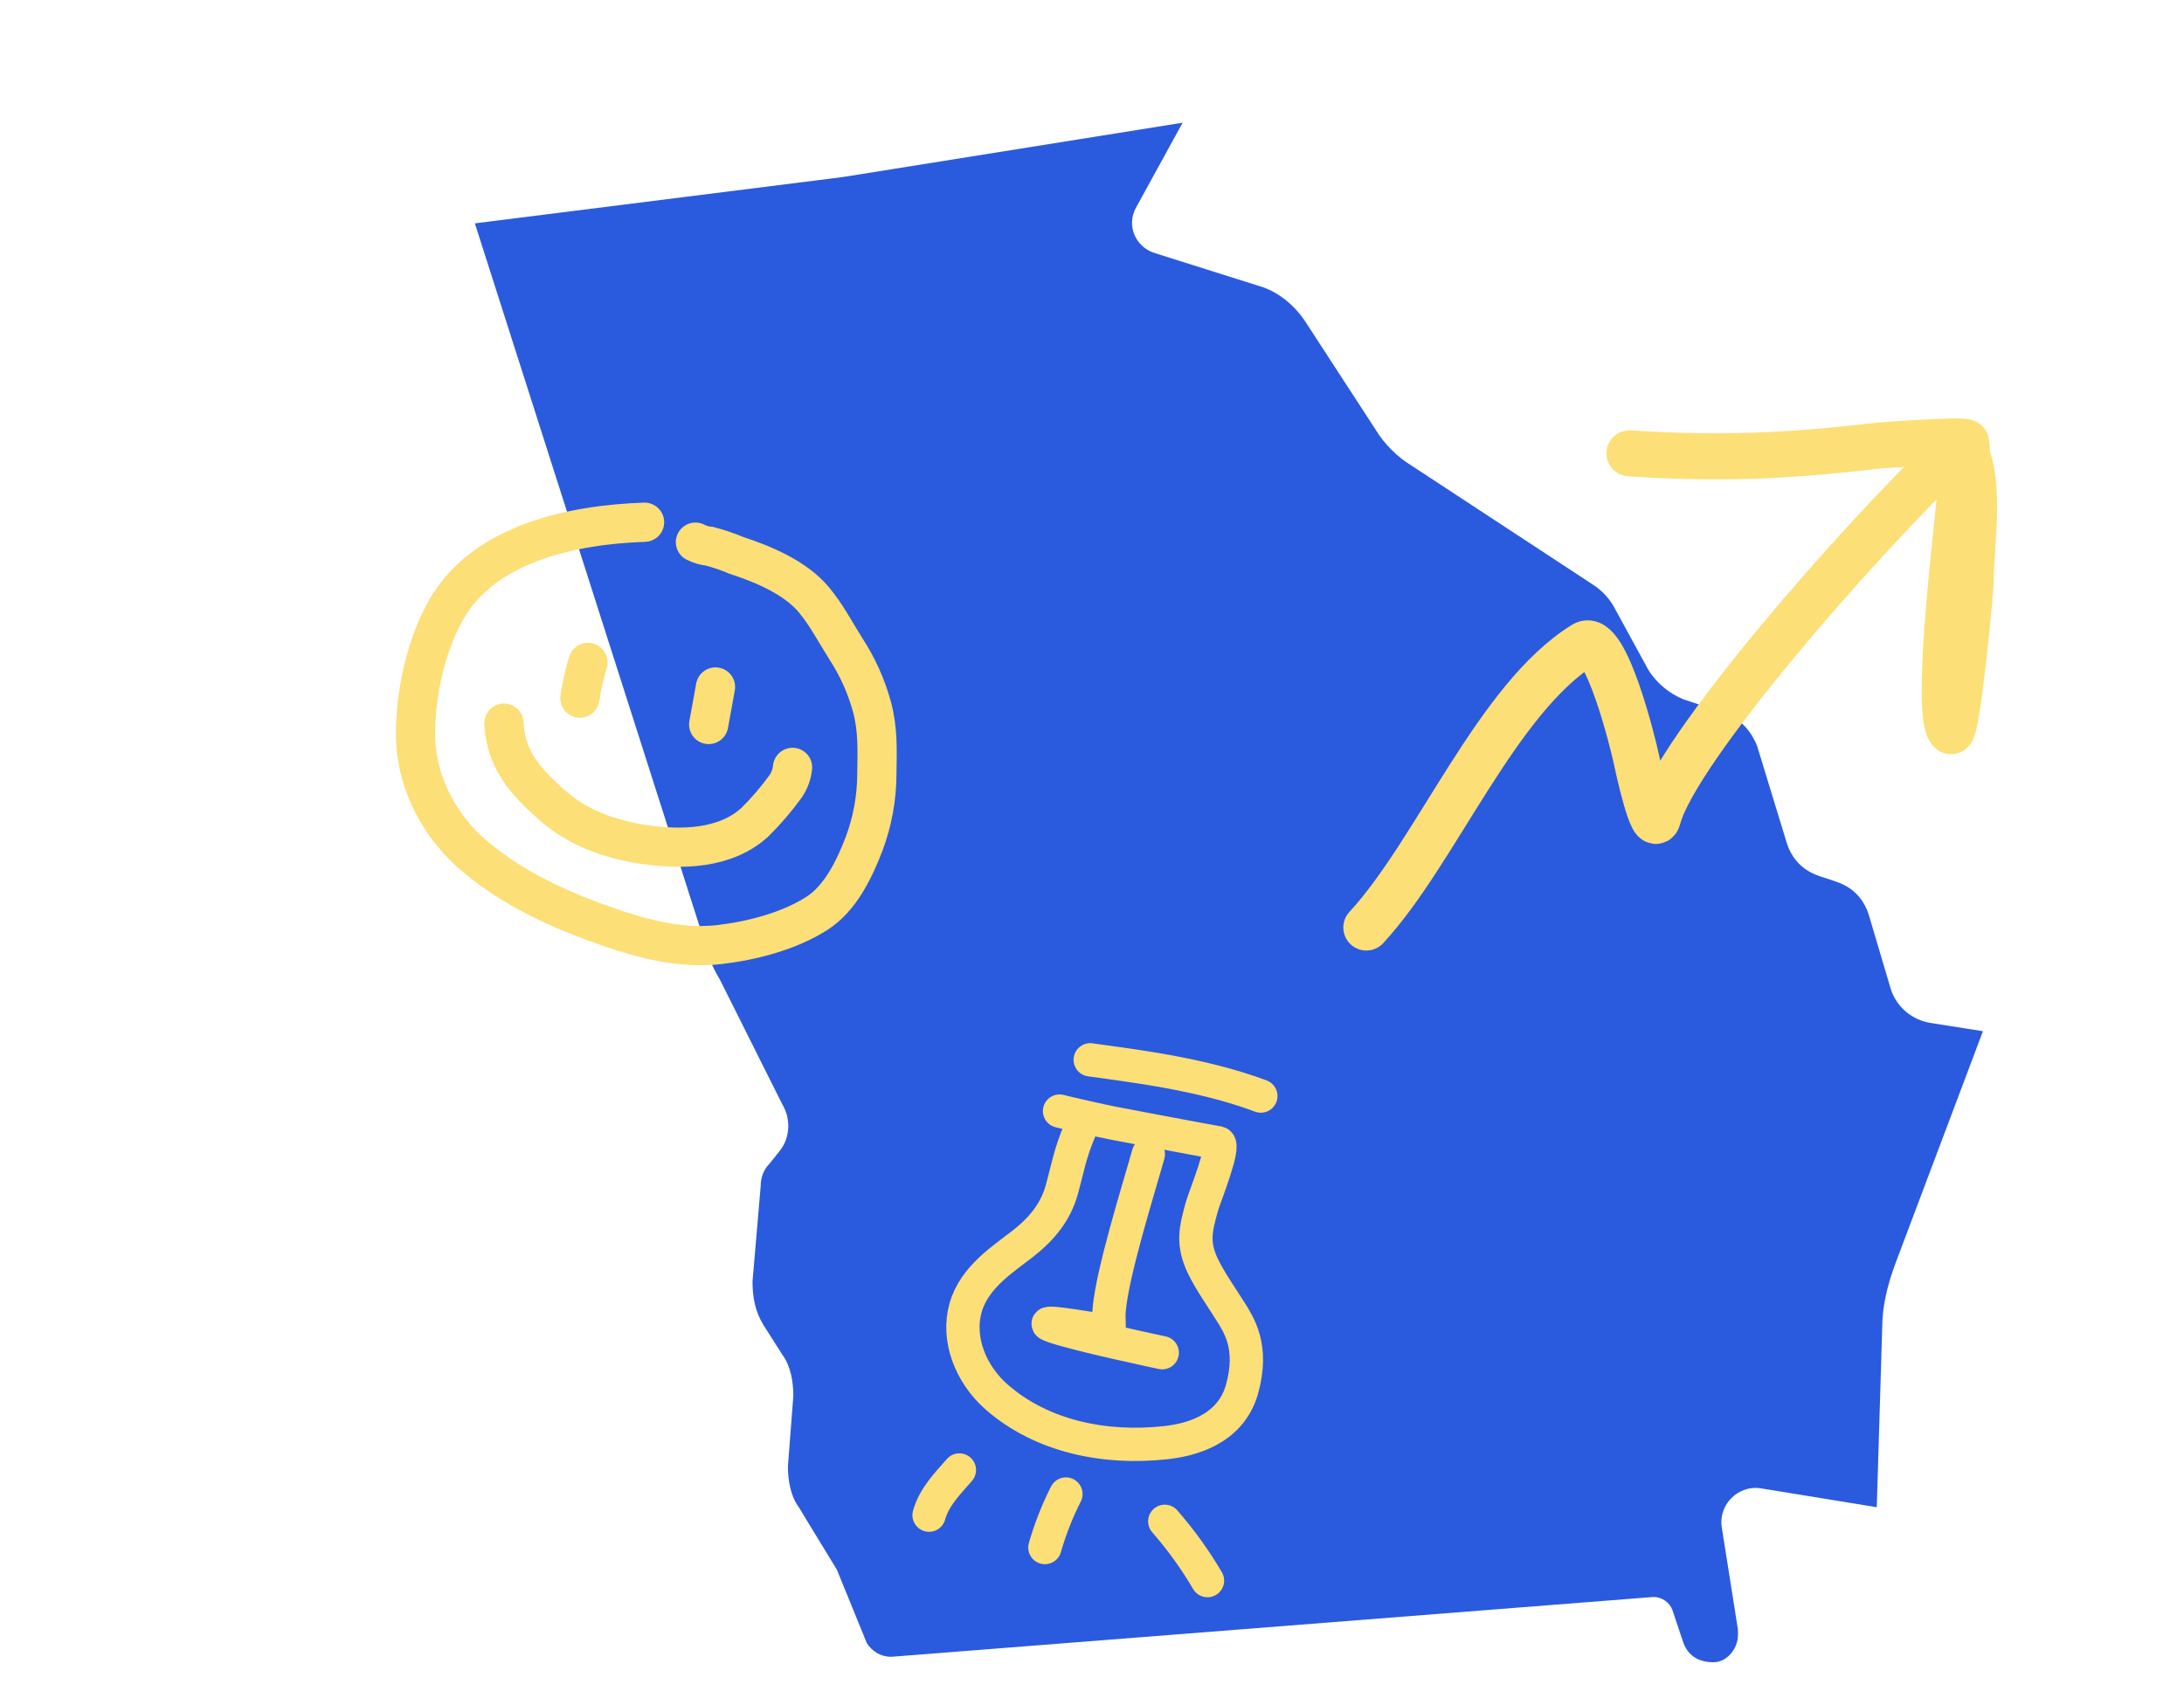
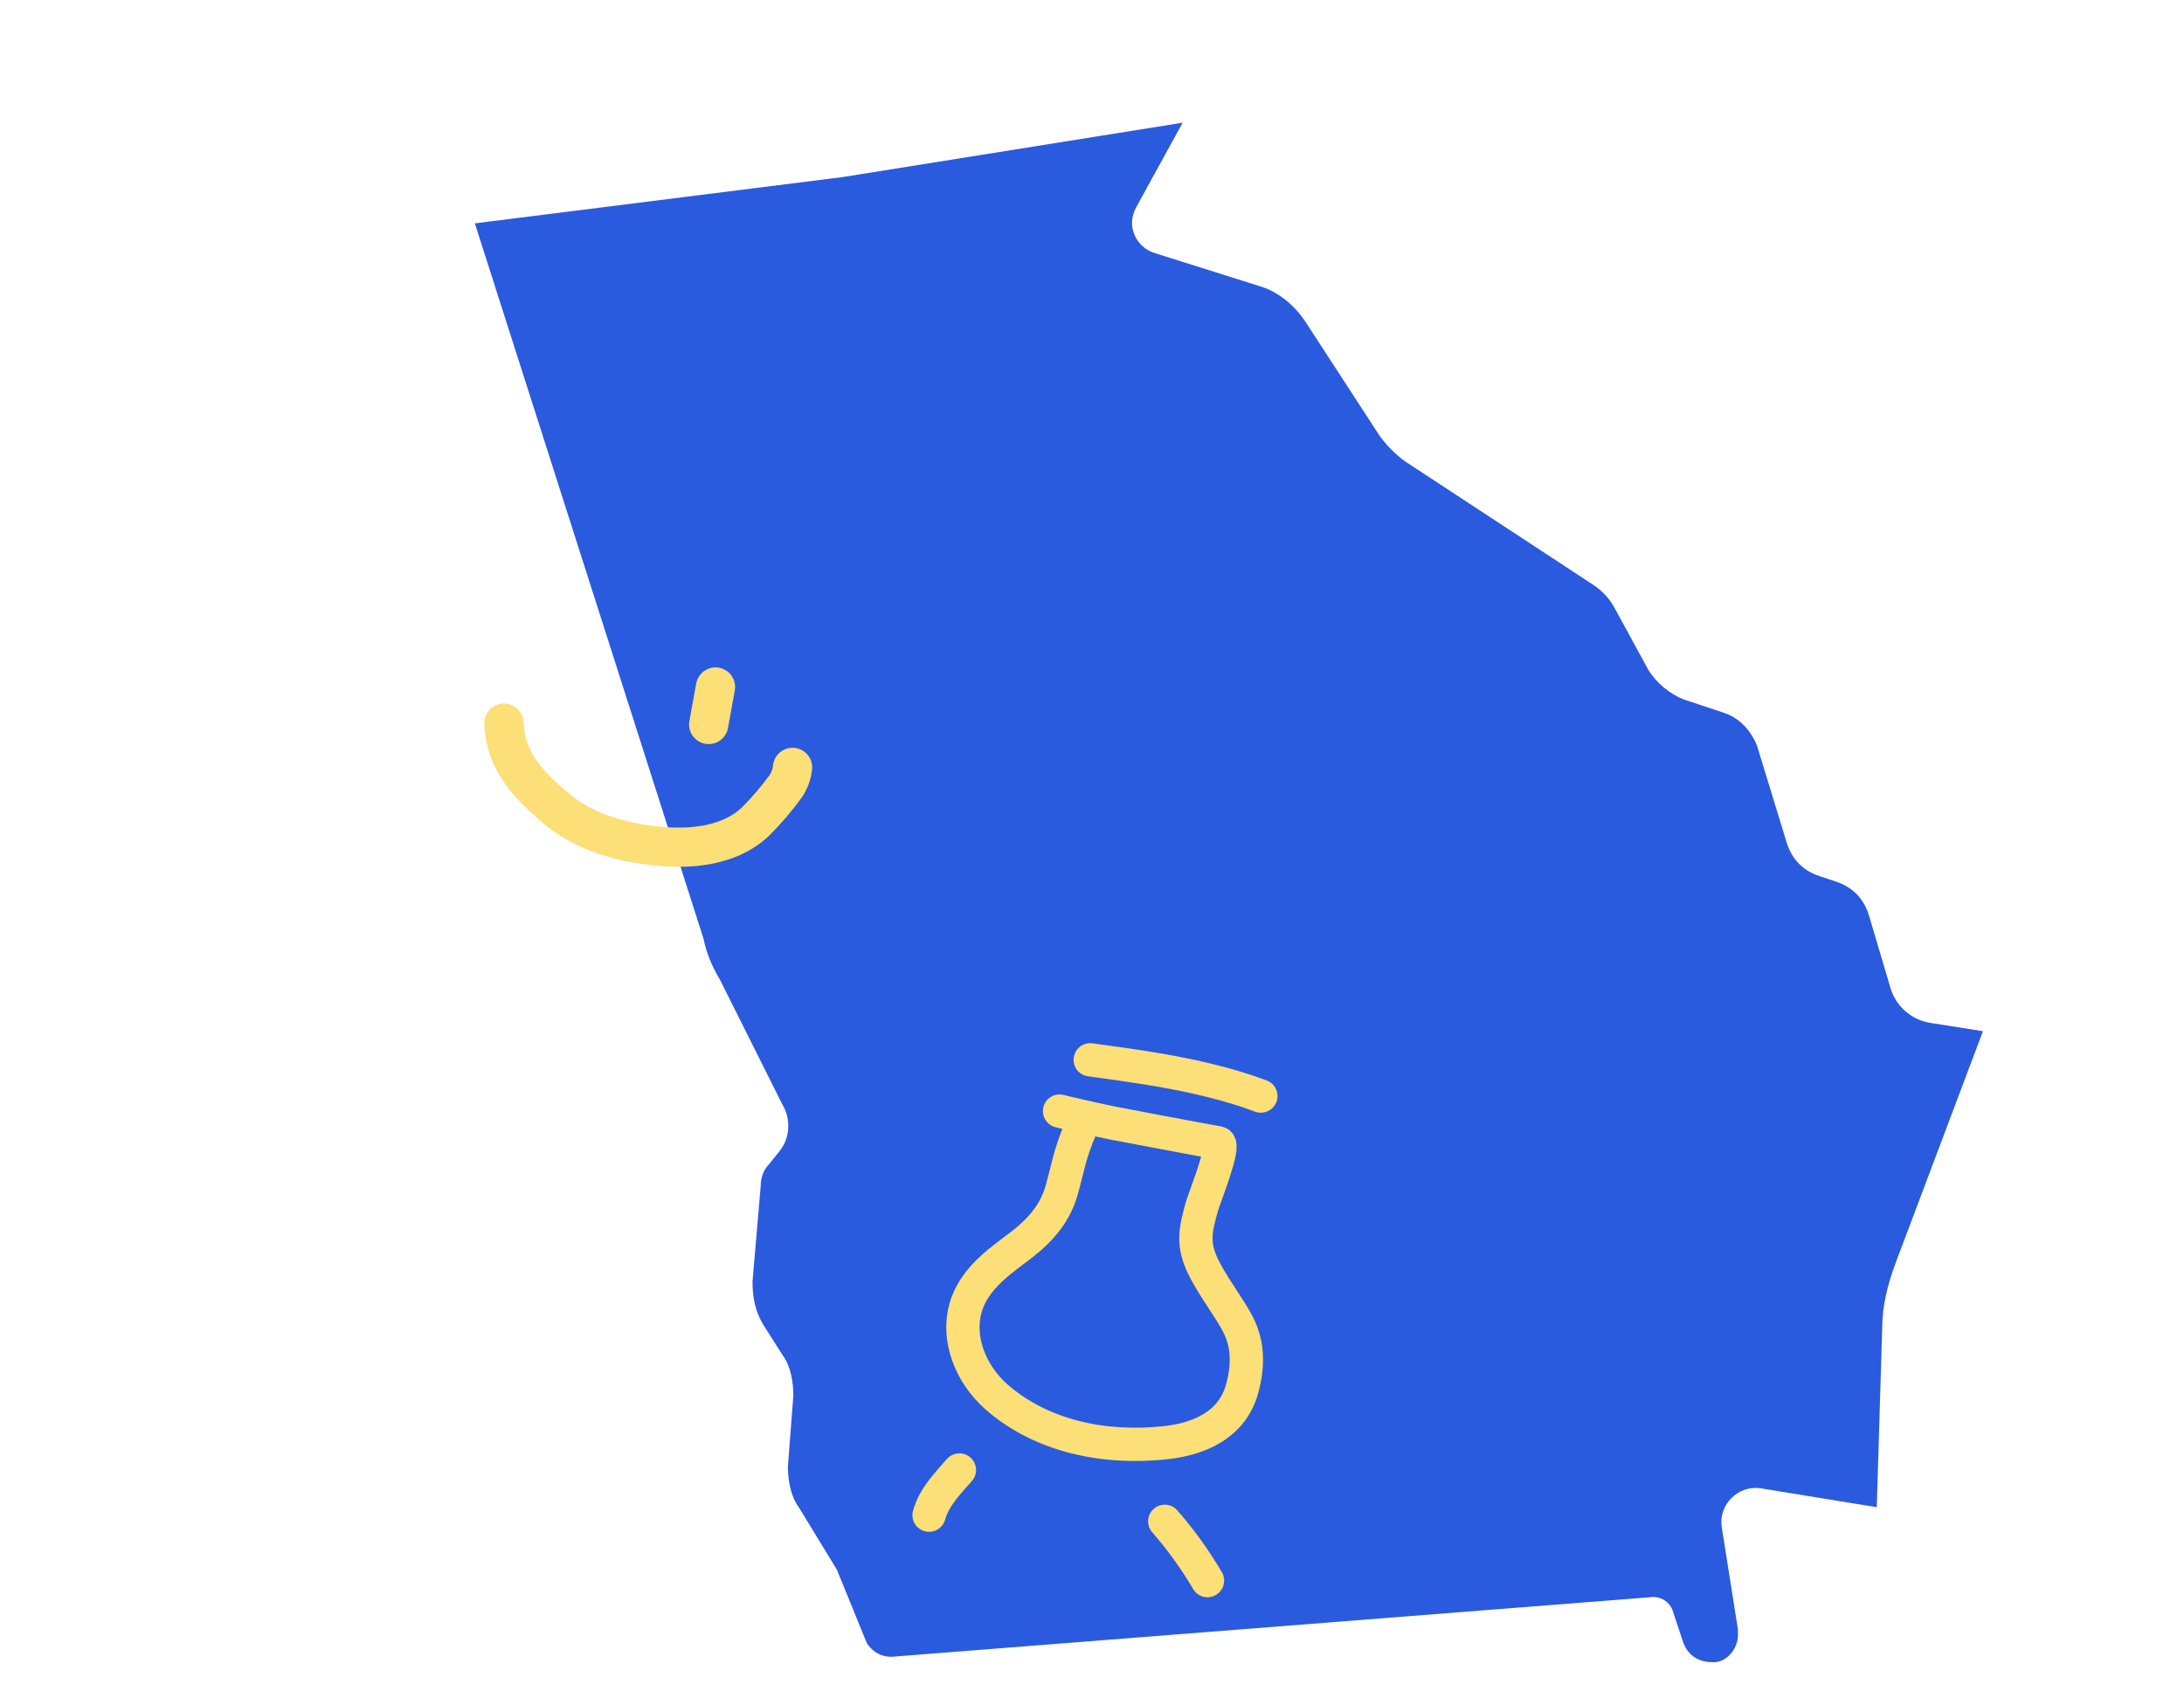
<svg xmlns="http://www.w3.org/2000/svg" width="540" height="420" viewBox="0 0 540 420" fill="none">
  <path d="M490.286 255.008L468.748 312.182C466.729 317.563 465.382 322.944 465.382 328.326L464.036 372.72L435.095 368.011C429.71 367.339 424.999 372.047 425.672 377.428L429.71 402.989C429.71 403.661 429.71 403.661 429.71 404.334C429.71 407.697 427.018 411.06 423.653 411.06C420.287 411.06 417.595 409.715 416.249 406.352L413.557 398.28C412.884 396.262 410.864 394.917 408.845 394.917L220.388 409.715C217.696 409.715 215.677 408.37 214.331 406.352L206.927 388.19L197.504 372.72C195.485 370.029 194.812 365.993 194.812 362.63L196.158 345.142C196.158 341.778 195.485 337.743 193.466 335.052L188.755 327.653C186.735 324.29 186.062 320.927 186.062 316.891L188.081 293.348C188.081 291.33 188.754 289.312 190.101 287.967L192.793 284.604C195.485 281.241 195.485 276.532 193.466 273.169L177.986 242.228C175.966 238.864 174.62 235.501 173.947 232.138L117.41 55.234L208.273 43.799L292.406 30.346L280.964 51.198C278.271 55.907 280.964 61.288 285.675 62.633L311.251 70.704C315.963 72.05 320.001 75.413 322.694 79.449L340.193 106.354C342.212 109.718 345.578 113.081 348.943 115.099L394.038 144.695C396.057 146.04 398.076 148.058 399.422 150.749L407.499 165.547C409.518 168.91 412.884 171.6 416.249 172.946L426.345 176.309C430.383 177.654 433.075 181.017 434.422 184.381L441.825 208.596C443.171 212.632 445.864 215.322 449.902 216.667L453.94 218.013C457.979 219.358 460.671 222.049 462.017 226.084L467.402 244.246C468.748 248.954 472.786 252.317 477.497 252.99L490.286 255.008Z" fill="#2A5ADE" />
-   <path d="M159.368 129.146C141.835 129.733 119.749 134.211 110.338 150.746C105.265 159.622 102.636 171.866 102.741 181.89C102.831 193.511 108.73 204.531 117.559 211.915C127.226 219.988 138.527 225.08 150.342 229.201C159.2 232.289 168.562 234.679 178.047 233.565C186.049 232.621 195.176 230.242 201.999 225.859C207.813 222.132 211.273 214.89 213.663 208.644C215.728 203.115 216.792 197.264 216.807 191.366C216.889 185.615 217.117 180.441 215.6 174.802C214.214 169.733 212.049 164.908 209.183 160.5C206.584 156.404 204.345 152.048 201.229 148.309C196.662 142.845 188.737 139.513 182.102 137.353C179.934 136.438 177.702 135.679 175.425 135.084C174.211 134.978 173.03 134.633 171.951 134.069" stroke="#FCDF76" stroke-width="9.7" stroke-linecap="round" />
-   <path d="M145.371 163.8C144.515 166.701 143.848 169.654 143.377 172.642" stroke="#FCDF76" stroke-width="9.7" stroke-linecap="round" />
  <path d="M176.908 169.89L175.224 179.162" stroke="#FCDF76" stroke-width="9.7" stroke-linecap="round" />
  <path d="M124.594 178.82C125 187.813 129.926 193.244 136.374 198.987C142.821 204.73 150.588 207.496 159.107 208.809C168.446 210.233 179.479 209.986 186.719 203.249C189.461 200.527 191.978 197.589 194.245 194.462C195.201 193.065 195.792 191.451 195.963 189.768" stroke="#FCDF76" stroke-width="9.7" stroke-linecap="round" />
-   <path d="M337.828 229.368C355.14 210.648 370.07 172.641 391.665 159.354C397.067 156.03 404.008 184.911 404.506 187.338C404.902 189.266 408.718 206.949 409.961 202.212C414.315 185.615 458.97 134.163 483.783 110.643C490.762 112.294 487.093 137.964 487.289 143.079C487.377 145.374 483.807 182.024 482.332 180.794C478.235 177.376 483.752 132.367 484.283 125.766C484.611 121.689 487.053 113.38 486.12 109.42C485.928 108.606 465.55 110.058 463.026 110.352C441.046 112.907 424.867 113.506 402.891 112.112" stroke="#FCDF76" stroke-width="11.38" stroke-linecap="round" />
  <path d="M267.183 279.057C264.431 285.47 264.054 288.767 262.516 294.262C260.978 299.756 257.583 303.904 252.859 307.595C248.134 311.286 240.869 315.806 238.728 323.453C236.587 331.1 239.949 339.707 246.27 345.343C257.583 355.337 273.366 358.429 288.326 356.751C293.469 356.178 304.156 354.03 307.098 343.522C310.04 333.014 306.231 327.578 304.337 324.467C302.027 320.784 299.321 316.992 297.465 313.205C294.756 307.583 295.556 304.127 297.194 298.279C297.769 296.225 303.093 283.122 301.259 282.62C292.496 281.041 283.779 279.353 275.064 277.711C273.041 277.339 263.414 275.158 261.975 274.763" stroke="#FCDF76" stroke-width="8.236" stroke-linecap="round" />
-   <path d="M283.929 285.421C281.418 294.392 274.991 314.754 274.234 324.07C273.842 328.777 275.761 329.456 270.023 328.598C269.065 328.442 255.662 326.184 260.025 327.837C265.253 329.865 287.365 334.512 287.365 334.512" stroke="#FCDF76" stroke-width="8.236" stroke-linecap="round" />
  <path d="M311.746 271.047C296.577 265.329 278.247 263.353 269.564 262.082" stroke="#FCDF76" stroke-width="8.236" stroke-linecap="round" />
-   <path d="M263.547 369.464C261.4 373.701 259.66 378.132 258.352 382.697" stroke="#FCDF76" stroke-width="8.236" stroke-linecap="round" />
  <path d="M237.213 363.517C234.2 366.983 230.972 370.192 229.715 374.688" stroke="#FCDF76" stroke-width="8.236" stroke-linecap="round" />
  <path d="M287.99 376.213C291.961 380.758 295.498 385.667 298.555 390.875" stroke="#FCDF76" stroke-width="8.236" stroke-linecap="round" />
</svg>